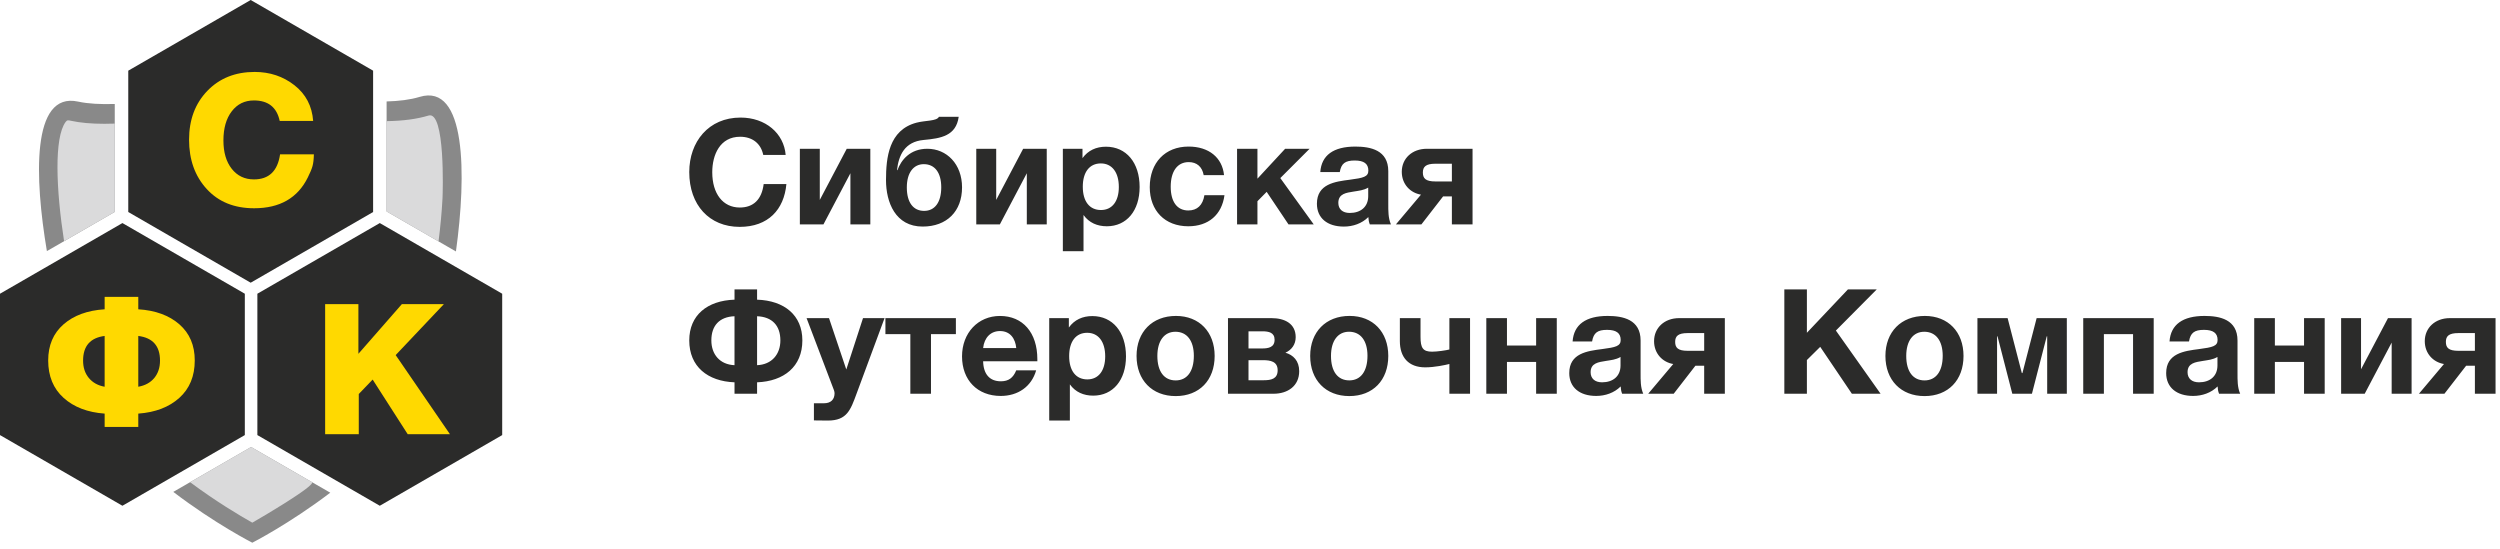
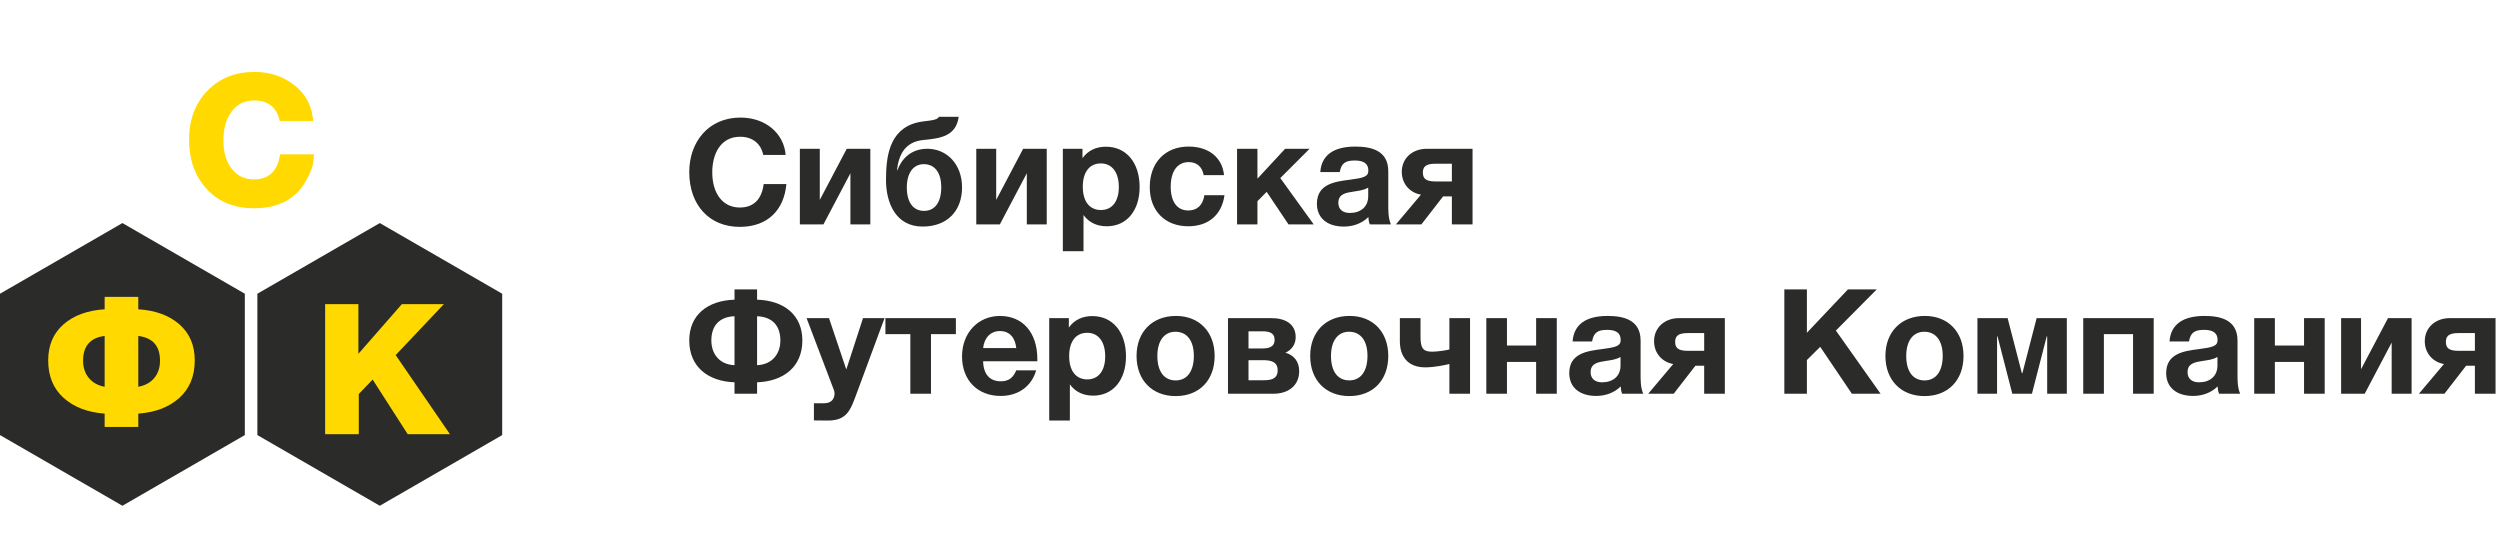
<svg xmlns="http://www.w3.org/2000/svg" width="214" height="47" viewBox="0 0 214 47" fill="none">
-   <path d="M28.271 42.174C24.755 44.847 21.597 46.456 21.597 46.456C21.597 46.456 18.386 44.82 14.834 42.106L16.291 41.264L21.493 38.263L26.691 41.264L28.27 42.174H28.271ZM33.093 18.102V8.684C34.143 8.656 35.113 8.539 35.916 8.295C39.906 7.082 39.946 14.92 39.028 21.525L38.325 21.119L33.093 18.101V18.102ZM4.014 21.494C2.967 15.283 2.661 7.819 6.686 8.697C7.546 8.885 8.632 8.938 9.824 8.9V18.142L4.667 21.119L4.014 21.493V21.494Z" fill="#898989" />
-   <path d="M21.597 44.741C20.501 44.123 18.472 42.914 16.272 41.275L21.493 38.263L26.691 41.265C27.134 41.512 22.23 44.384 21.596 44.741H21.597ZM33.093 18.101V10.37C34.516 10.349 35.695 10.191 36.685 9.89C38.125 9.455 37.904 16.505 37.879 16.979C37.813 18.213 37.693 19.461 37.538 20.667L33.093 18.101ZM5.485 20.646C4.8 16.223 4.62 11.791 5.616 10.44C5.748 10.259 5.845 10.29 6.053 10.335C6.858 10.511 7.804 10.597 8.942 10.597C9.23 10.597 9.524 10.591 9.823 10.58V18.141L5.484 20.646H5.485Z" fill="#DADADB" />
  <path fill-rule="evenodd" clip-rule="evenodd" d="M32.51 19.094L37.75 22.119L42.988 25.143V31.193V37.243L37.75 40.268L32.51 43.293L27.271 40.268L22.031 37.243V31.193V25.143L27.271 22.119L32.51 19.094Z" fill="#2B2B2A" />
-   <path fill-rule="evenodd" clip-rule="evenodd" d="M21.459 0L26.699 3.025L31.938 6.05V12.099V18.149L26.699 21.175L21.459 24.2L16.22 21.175L10.98 18.149V12.099V6.05L16.22 3.025L21.459 0Z" fill="#2B2B2A" />
  <path d="M23.974 13.213H26.868C26.858 13.641 26.819 13.977 26.75 14.223C26.682 14.469 26.549 14.788 26.351 15.184C25.486 16.947 23.952 17.827 21.752 17.827C20.052 17.827 18.699 17.278 17.694 16.177C16.687 15.077 16.184 13.672 16.184 11.963C16.184 10.252 16.706 8.858 17.748 7.778C18.79 6.699 20.141 6.158 21.799 6.158C23.103 6.158 24.24 6.539 25.21 7.3C26.179 8.062 26.712 9.078 26.806 10.351H23.943C23.693 9.183 22.958 8.598 21.737 8.598C20.945 8.598 20.312 8.908 19.837 9.53C19.362 10.151 19.125 10.982 19.125 12.024C19.125 13.037 19.362 13.844 19.837 14.449C20.311 15.052 20.945 15.357 21.737 15.357C23.021 15.357 23.766 14.642 23.974 13.213Z" fill="#FFD900" />
  <path fill-rule="evenodd" clip-rule="evenodd" d="M10.479 19.094L15.718 22.119L20.957 25.143V31.193V37.243L15.718 40.268L10.479 43.293L5.24 40.268L0 37.243V31.193V25.143L5.24 22.119L10.479 19.094Z" fill="#2B2B2A" />
  <path d="M11.837 28.757V33.105C12.42 33.002 12.877 32.752 13.206 32.355C13.533 31.959 13.697 31.463 13.697 30.869C13.697 29.617 13.077 28.914 11.837 28.757ZM8.958 28.757C7.727 28.914 7.112 29.617 7.112 30.869C7.112 31.463 7.276 31.959 7.605 32.355C7.933 32.751 8.384 33.002 8.957 33.105V28.757H8.958ZM11.837 35.405V36.547H8.958V35.405C7.499 35.3 6.328 34.852 5.446 34.059C4.565 33.268 4.125 32.198 4.125 30.854C4.125 29.561 4.562 28.53 5.438 27.764C6.314 26.998 7.487 26.568 8.958 26.475V25.41H11.837V26.475C13.307 26.568 14.48 26.998 15.356 27.764C16.233 28.53 16.671 29.561 16.671 30.854C16.671 32.199 16.23 33.268 15.35 34.059C14.468 34.852 13.297 35.3 11.838 35.405H11.837Z" fill="#FFD900" />
  <path d="M37.999 26.031L33.87 30.395L38.516 37.169H34.901L31.899 32.491L30.711 33.727V37.169H27.832V26.031H30.679V30.286L34.402 26.031H37.999Z" fill="#FFD900" />
  <path d="M67.314 15.757H65.37C65.208 17.061 64.505 17.764 63.326 17.764C61.883 17.764 60.969 16.585 60.969 14.741C60.969 13.249 61.633 11.706 63.352 11.706C64.405 11.706 65.133 12.282 65.334 13.262H67.253C67.103 11.418 65.535 10.064 63.39 10.064C60.656 10.064 59 12.134 59 14.729C59 17.552 60.719 19.42 63.315 19.42C65.76 19.42 67.115 17.941 67.315 15.757H67.314ZM74.5 19.207V12.735H72.481L70.174 17.113V12.735H68.468V19.207H70.488L72.795 14.83V19.207H74.5ZM82.352 16.046C82.352 14.04 81.036 12.735 79.379 12.735C77.9 12.735 77.135 13.7 76.821 14.566H76.784C76.922 13.298 77.436 12.133 79.054 11.982C80.559 11.844 81.838 11.63 82.064 10H80.37C80.194 10.376 79.204 10.302 78.451 10.502C76.08 11.129 75.842 13.5 75.842 15.419C75.842 17.313 76.645 19.394 78.978 19.394C81.059 19.394 82.351 18.077 82.351 16.045L82.352 16.046ZM80.571 16.033C80.571 17.338 80.007 18.052 79.104 18.052C78.189 18.052 77.624 17.35 77.624 16.046C77.624 14.779 78.201 14.052 79.079 14.052C80.007 14.052 80.571 14.766 80.571 16.033ZM89.601 19.207V12.735H87.582L85.275 17.113V12.735H83.569V19.207H85.588L87.895 14.83V19.207H89.601ZM92.661 12.735H90.98V21.502H92.749V18.404C93.226 19.069 93.927 19.369 94.743 19.369C96.437 19.369 97.552 18.04 97.552 16.007C97.552 13.925 96.411 12.558 94.668 12.558C93.84 12.558 93.138 12.872 92.661 13.537V12.734V12.735ZM94.229 13.989C95.183 13.989 95.772 14.742 95.772 16.008C95.772 17.238 95.196 17.978 94.242 17.978C93.264 17.978 92.687 17.238 92.687 15.984C92.687 14.729 93.264 13.989 94.229 13.989ZM104.815 16.711H103.097C102.959 17.564 102.482 18.016 101.718 18.016C100.764 18.016 100.213 17.276 100.213 15.984C100.213 14.654 100.79 13.876 101.756 13.876C102.445 13.876 102.91 14.278 103.035 14.992H104.778C104.627 13.487 103.473 12.546 101.743 12.546C99.735 12.546 98.419 13.925 98.419 16.02C98.419 18.04 99.722 19.369 101.717 19.369C103.436 19.369 104.589 18.391 104.815 16.71V16.711ZM112.454 19.207L109.594 15.243L112.102 12.735H110.008L107.637 15.294V12.735H105.893V19.207H107.637V17.225L108.427 16.422L110.295 19.207H112.452H112.454ZM119.063 19.207C118.825 18.655 118.837 18.04 118.837 17.451V14.654C118.837 12.848 117.32 12.547 116.015 12.547C114.146 12.547 113.117 13.288 113.017 14.731H114.685C114.81 13.99 115.15 13.739 115.964 13.739C116.754 13.739 117.131 14.015 117.131 14.604C117.131 15.131 116.704 15.232 115.55 15.383C114.271 15.545 112.728 15.747 112.728 17.439C112.728 18.656 113.605 19.395 115.035 19.395C115.812 19.395 116.578 19.132 117.13 18.581C117.155 18.868 117.168 18.97 117.255 19.208H119.061L119.063 19.207ZM117.119 16.059V16.787C117.119 17.714 116.468 18.229 115.54 18.229C114.924 18.229 114.561 17.903 114.561 17.364C114.561 16.574 115.251 16.499 115.865 16.399C116.317 16.323 116.706 16.298 117.119 16.06V16.059ZM126.05 19.207V12.735H122.136C120.882 12.735 119.992 13.562 119.992 14.705C119.992 15.77 120.72 16.511 121.635 16.662L119.49 19.208H121.672L123.529 16.812H124.281V19.208H126.05V19.207ZM124.281 15.532H122.864C122.035 15.532 121.797 15.269 121.797 14.767C121.797 14.278 122.048 14.015 122.864 14.015H124.281V15.533V15.532ZM68.682 29.139C68.682 26.982 67.139 25.728 64.806 25.652V24.774H62.875V25.652C60.542 25.728 59 26.982 59 29.139C59 31.385 60.581 32.639 62.875 32.726V33.705H64.806V32.726C67.101 32.638 68.682 31.385 68.682 29.139ZM66.8 29.139C66.8 30.331 66.06 31.209 64.806 31.26V27.07C66.098 27.12 66.8 27.873 66.8 29.139ZM62.874 31.26C61.619 31.209 60.892 30.332 60.892 29.139C60.892 27.873 61.582 27.12 62.874 27.07V31.26ZM75.717 27.233H73.873L72.443 31.629L70.963 27.233H69.043L71.388 33.405C71.414 33.481 71.439 33.594 71.439 33.657C71.439 34.195 71.125 34.519 70.536 34.519H69.671V35.987C70.536 36 70.311 36 70.862 36C72.506 36 72.806 35.097 73.333 33.669L75.717 27.233ZM81.824 28.601V27.233H75.792V28.601H77.925V33.705H79.693V28.601H81.826H81.824ZM88.697 31.698H86.991C86.728 32.35 86.326 32.639 85.674 32.639C84.721 32.639 84.182 32.038 84.156 30.922H88.797V30.746C88.797 28.476 87.556 27.046 85.599 27.046C83.718 27.046 82.35 28.5 82.35 30.507C82.35 32.539 83.668 33.893 85.661 33.893C87.129 33.893 88.295 33.104 88.696 31.698H88.697ZM86.991 29.792H84.156C84.256 28.889 84.809 28.338 85.599 28.338C86.49 28.338 86.916 29.003 86.991 29.792ZM91.494 27.233H89.813V36H91.581V32.902C92.058 33.567 92.76 33.867 93.576 33.867C95.269 33.867 96.385 32.538 96.385 30.506C96.385 28.424 95.244 27.056 93.501 27.056C92.673 27.056 91.97 27.37 91.494 28.035V27.232V27.233ZM93.062 28.487C94.016 28.487 94.605 29.241 94.605 30.507C94.605 31.736 94.029 32.477 93.075 32.477C92.097 32.477 91.52 31.736 91.52 30.482C91.52 29.228 92.097 28.487 93.063 28.487H93.062ZM103.974 30.469C103.974 28.412 102.656 27.044 100.663 27.044C98.632 27.044 97.289 28.412 97.289 30.469C97.289 32.538 98.619 33.905 100.638 33.905C102.658 33.905 103.974 32.551 103.974 30.469ZM102.193 30.456C102.193 31.786 101.617 32.563 100.638 32.563C99.648 32.563 99.07 31.797 99.07 30.468C99.07 29.176 99.66 28.398 100.614 28.398C101.604 28.398 102.193 29.163 102.193 30.455V30.456ZM105.115 27.232V33.704H109.016C110.233 33.704 111.211 33.039 111.211 31.773C111.211 30.883 110.697 30.381 110.032 30.192C110.559 29.954 110.911 29.489 110.911 28.862C110.911 27.708 109.982 27.232 108.841 27.232H105.115ZM106.872 29.828V28.36H108.051C108.602 28.36 109.105 28.46 109.105 29.087C109.105 29.726 108.578 29.828 108.051 29.828H106.872ZM106.872 32.55V30.831H108.113C108.752 30.831 109.367 30.944 109.367 31.696C109.367 32.436 108.803 32.548 108.189 32.548H106.872V32.55ZM118.837 30.468C118.837 28.411 117.52 27.043 115.526 27.043C113.493 27.043 112.152 28.411 112.152 30.468C112.152 32.537 113.482 33.904 115.501 33.904C117.52 33.904 118.837 32.55 118.837 30.468ZM117.056 30.455C117.056 31.785 116.478 32.561 115.501 32.561C114.509 32.561 113.933 31.796 113.933 30.467C113.933 29.175 114.522 28.397 115.475 28.397C116.466 28.397 117.056 29.162 117.056 30.454V30.455ZM124.067 29.916C123.792 29.992 123.013 30.104 122.588 30.104C121.798 30.104 121.597 29.777 121.597 28.836V27.231H119.828V29.201C119.828 30.58 120.569 31.445 121.997 31.445C122.813 31.445 123.716 31.245 124.067 31.157V33.704H125.836V27.232H124.067V29.916ZM133.26 33.704V27.232H131.492V29.578H128.996V27.232H127.228V33.704H128.996V30.982H131.492V33.704H133.26ZM140.66 33.704C140.422 33.152 140.435 32.537 140.435 31.948V29.151C140.435 27.345 138.917 27.044 137.613 27.044C135.745 27.044 134.716 27.785 134.615 29.228H136.283C136.41 28.487 136.748 28.236 137.564 28.236C138.353 28.236 138.731 28.512 138.731 29.102C138.731 29.628 138.304 29.729 137.15 29.88C135.871 30.042 134.328 30.244 134.328 31.937C134.328 33.153 135.206 33.892 136.635 33.892C137.412 33.892 138.178 33.629 138.73 33.078C138.754 33.365 138.766 33.467 138.854 33.705H140.66V33.704ZM138.717 30.556V31.284C138.717 32.211 138.065 32.726 137.136 32.726C136.52 32.726 136.157 32.4 136.157 31.861C136.157 31.071 136.847 30.996 137.462 30.896C137.914 30.82 138.303 30.796 138.717 30.557V30.556ZM147.646 33.704V27.232H143.732C142.478 27.232 141.588 28.059 141.588 29.202C141.588 30.267 142.315 31.008 143.231 31.159L141.086 33.705H143.268L145.125 31.309H145.877V33.705H147.645L147.646 33.704ZM145.878 30.029H144.461C143.633 30.029 143.394 29.766 143.394 29.264C143.394 28.775 143.645 28.512 144.461 28.512H145.878V30.03V30.029ZM160.652 24.774H158.181L154.67 28.486V24.774H152.739V33.704H154.67V30.819L155.811 29.69L158.52 33.703H160.977L157.152 28.296L160.651 24.772L160.652 24.774ZM168.077 30.469C168.077 28.412 166.761 27.044 164.766 27.044C162.734 27.044 161.392 28.412 161.392 30.469C161.392 32.538 162.722 33.905 164.741 33.905C166.761 33.905 168.077 32.551 168.077 30.469ZM166.296 30.456C166.296 31.786 165.719 32.563 164.741 32.563C163.751 32.563 163.174 31.797 163.174 30.468C163.174 29.176 163.763 28.398 164.715 28.398C165.707 28.398 166.296 29.163 166.296 30.455V30.456ZM176.92 33.704V27.232H174.336L173.119 31.935H173.069L171.852 27.232H169.268V33.704H170.949V28.788H170.987L172.253 33.704H173.934L175.201 28.788H175.239V33.704H176.92ZM184.357 33.704V27.232H178.325V33.704H180.093V28.599H182.589V33.704H184.357ZM191.758 33.704C191.519 33.152 191.531 32.537 191.531 31.948V29.151C191.531 27.345 190.013 27.044 188.709 27.044C186.841 27.044 185.812 27.785 185.711 29.228H187.379C187.504 28.487 187.843 28.236 188.658 28.236C189.448 28.236 189.826 28.512 189.826 29.102C189.826 29.628 189.399 29.729 188.246 29.88C186.966 30.042 185.424 30.244 185.424 31.937C185.424 33.153 186.302 33.892 187.731 33.892C188.509 33.892 189.274 33.629 189.826 33.078C189.85 33.365 189.863 33.467 189.952 33.705H191.758V33.704ZM189.814 30.556V31.284C189.814 32.211 189.162 32.726 188.233 32.726C187.619 32.726 187.255 32.4 187.255 31.861C187.255 31.071 187.944 30.996 188.558 30.896C189.01 30.82 189.399 30.796 189.813 30.557L189.814 30.556ZM198.994 33.704V27.232H197.226V29.578H194.729V27.232H192.961V33.704H194.729V30.982H197.226V33.704H198.994ZM206.432 33.704V27.232H204.412L202.105 31.61V27.232H200.4V33.704H202.419L204.726 29.327V33.704H206.432ZM213.619 33.704V27.232H209.705C208.451 27.232 207.561 28.059 207.561 29.202C207.561 30.267 208.288 31.008 209.204 31.159L207.06 33.705H209.242L211.099 31.309H211.851V33.705H213.619V33.704ZM211.851 30.029H210.434C209.605 30.029 209.367 29.766 209.367 29.264C209.367 28.775 209.618 28.512 210.434 28.512H211.851V30.03V30.029Z" fill="#2B2B2A" />
</svg>